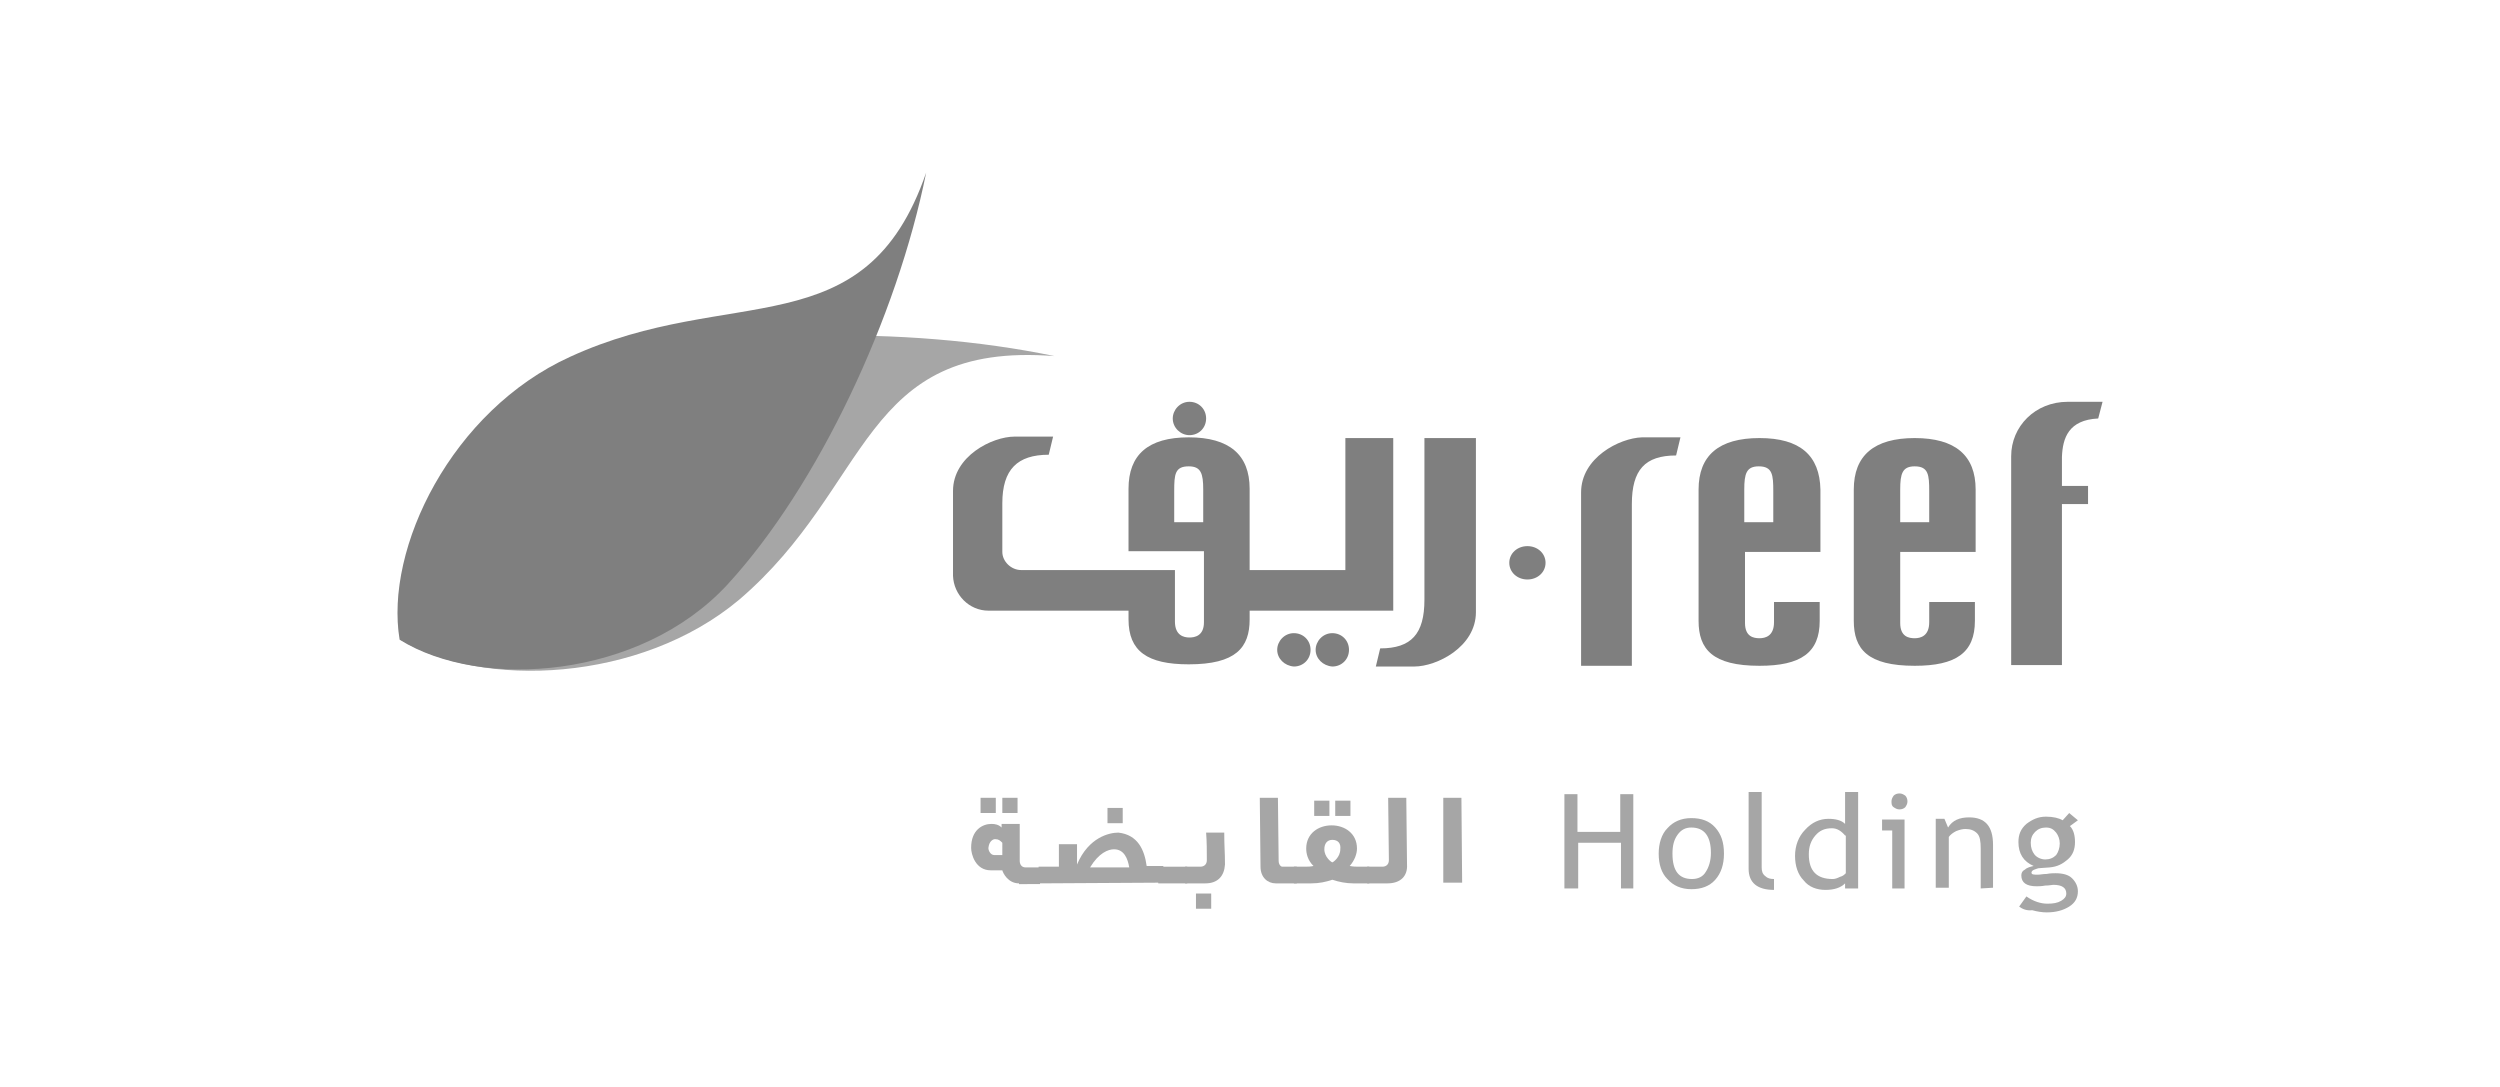
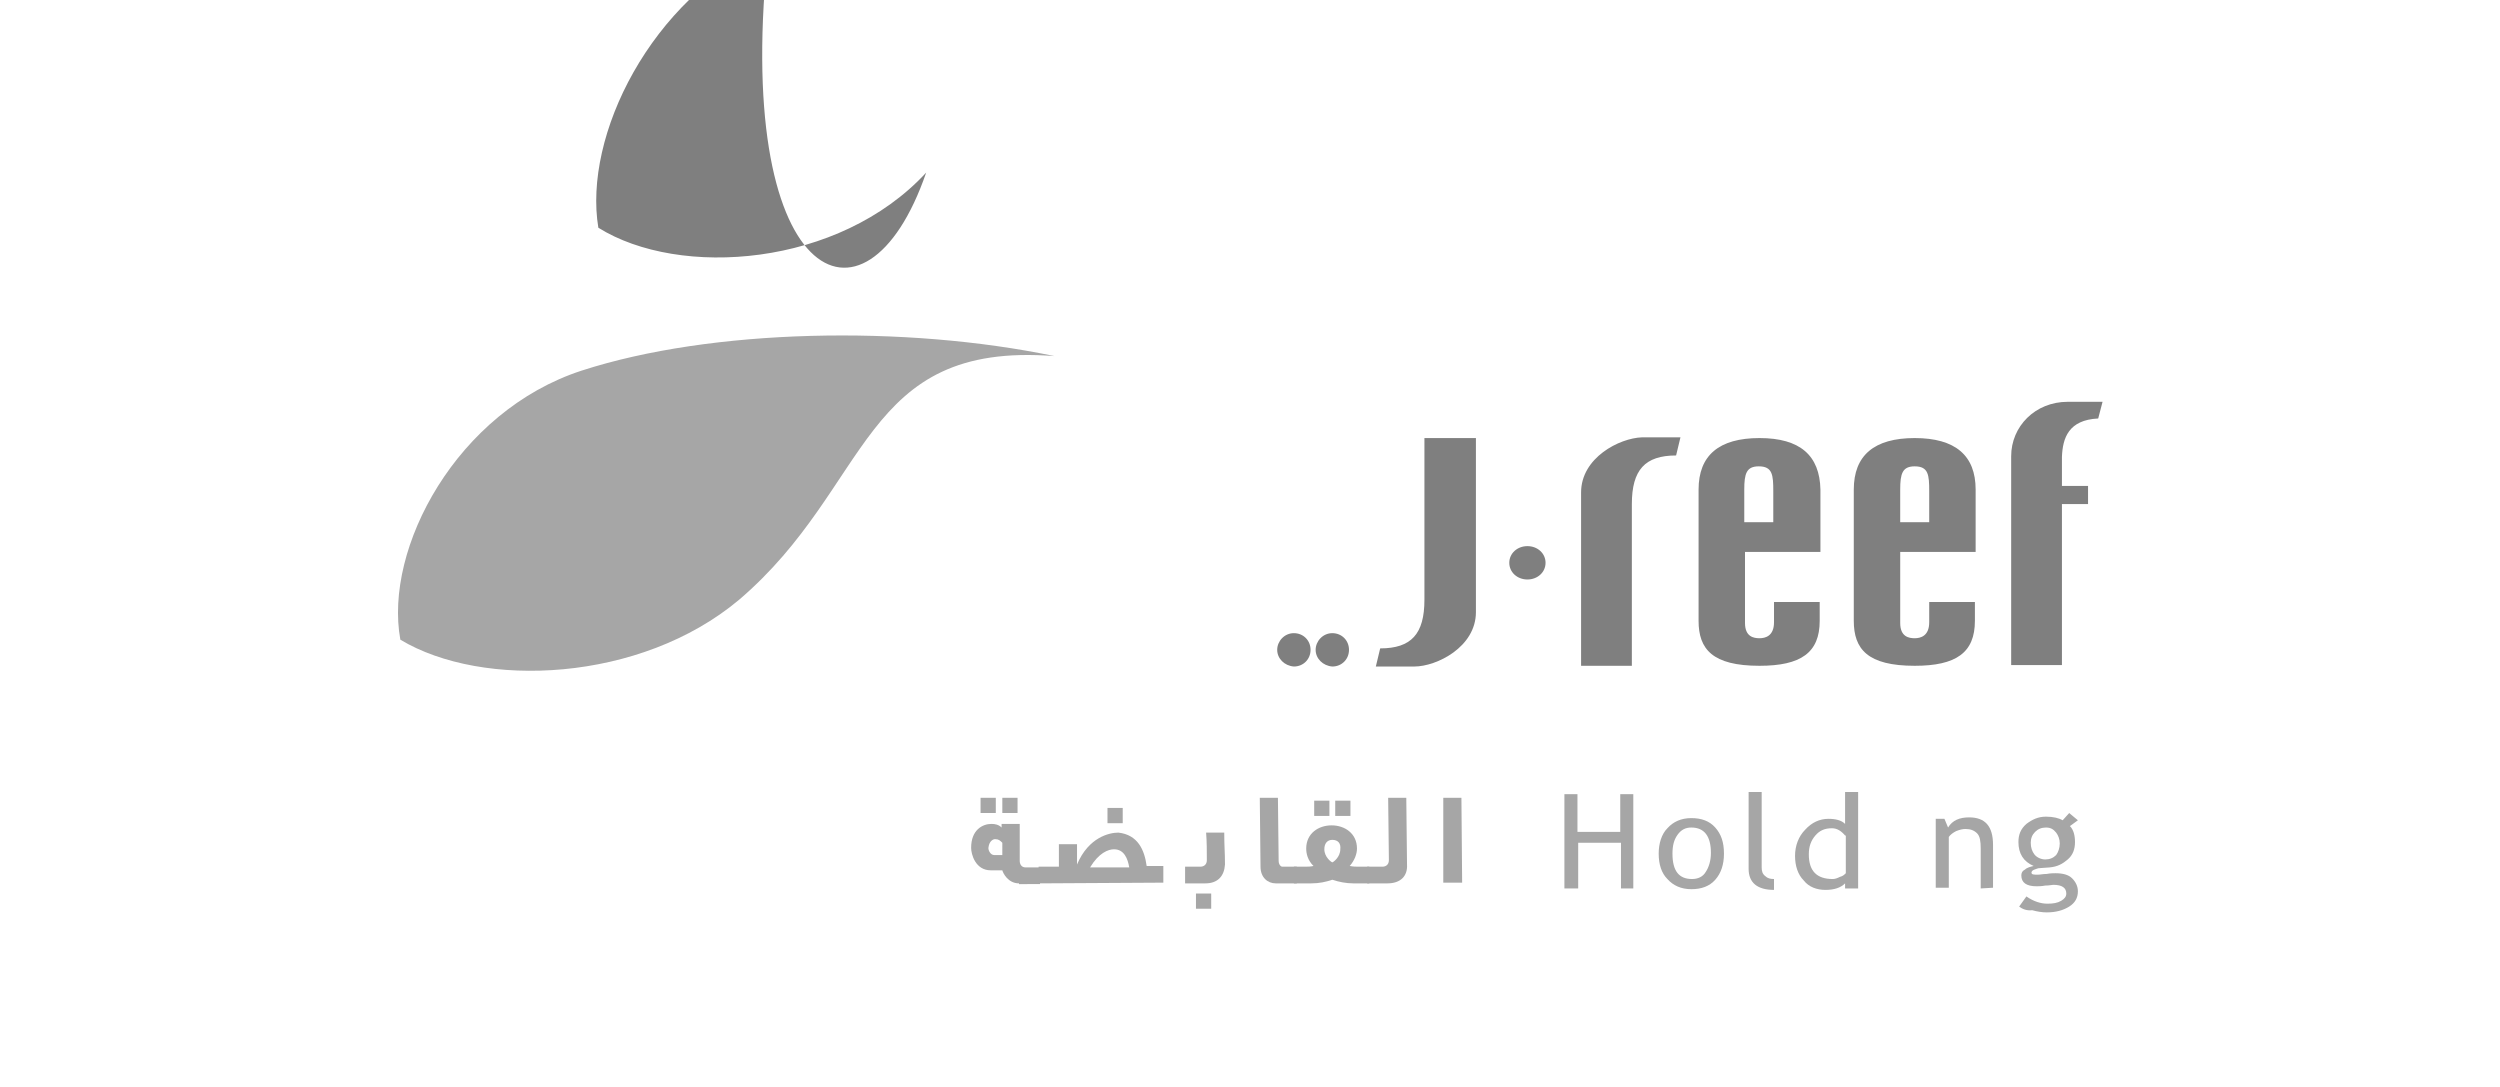
<svg xmlns="http://www.w3.org/2000/svg" id="Layer_1" x="0px" y="0px" viewBox="0 0 344.7 149.9" style="enable-background:new 0 0 344.7 149.9;" xml:space="preserve">
  <style type="text/css"> .st0{opacity:0.35;} .st1{fill:#7F7F7F;} .st2{fill-rule:evenodd;clip-rule:evenodd;fill:#7F7F7F;} </style>
  <g>
    <g class="st0">
      <path d="M55.2,88.2c11.3,6.8,33.1,5.9,46.7-5.5C120.3,67,118.6,47,145.4,49.1c-20.6-4.3-47.3-3.8-65.2,2 C63,56.7,52.9,75.6,55.2,88.2z" />
    </g>
    <g>
-       <path class="st1" d="M127.7,23.8c-4,19.9-14.9,43.2-27.4,56.8c-12,13-34,14.6-45.2,7.6c-2.1-12.6,7.2-31.6,23.5-39 C100.8,39,119.3,48.2,127.7,23.8" />
+       <path class="st1" d="M127.7,23.8c-12,13-34,14.6-45.2,7.6c-2.1-12.6,7.2-31.6,23.5-39 C100.8,39,119.3,48.2,127.7,23.8" />
    </g>
    <g>
      <path class="st1" d="M208.1,77.6c0-1.3,1.1-2.3,2.5-2.3s2.5,1,2.5,2.3s-1.1,2.3-2.5,2.3S208.1,78.9,208.1,77.6z" />
    </g>
    <g>
      <path class="st2" d="M176.1,89.6c0-1.2,1-2.3,2.3-2.3c1.3,0,2.3,1,2.3,2.3s-1,2.3-2.3,2.3C177.1,91.8,176.1,90.8,176.1,89.6z" />
    </g>
    <g>
      <path class="st2" d="M181.4,89.6c0-1.2,1-2.3,2.3-2.3c1.3,0,2.3,1,2.3,2.3s-1,2.3-2.3,2.3C182.4,91.8,181.4,90.8,181.4,89.6z" />
    </g>
    <g>
-       <path class="st2" d="M161.7,57.7c0-1.2,1-2.3,2.3-2.3c1.3,0,2.3,1,2.3,2.3s-1,2.3-2.3,2.3C162.8,60,161.7,59,161.7,57.7z" />
-     </g>
+       </g>
    <g>
      <path class="st2" d="M289.3,57.7l0.6-2.3h-4.8c-4.5,0-7.8,3.4-7.8,7.5v28.8h7V69.5h3.6V67h-3.6v-4 C284.4,60.4,285.2,57.9,289.3,57.7z M242.6,60.4c-5.6,0-8.4,2.4-8.4,7.1v18.1c0,3.9,1.9,6.2,8.4,6.2c5.7,0,8.3-1.8,8.3-6.2V83 h-6.3v2.8c0,1.9-1.2,2.2-2,2.2s-2-0.2-2-2.1v-9.8h10.4v-8.6C250.9,62.8,248.2,60.4,242.6,60.4z M244.5,72h-4v-4.5 c0-2.2,0.3-3.2,2-3.2c1.9,0,2,1.2,2,3.4V72z M264,60.4c-5.6,0-8.4,2.4-8.4,7.1v18.1c0,3.9,1.9,6.2,8.4,6.2c5.7,0,8.3-1.8,8.3-6.2 V83H266v2.8c0,1.9-1.2,2.2-2,2.2c-0.8,0-2-0.2-2-2.1v-9.8h10.4v-8.6C272.4,62.8,269.6,60.4,264,60.4z M266,72h-4v-4.5 c0-2.2,0.3-3.2,2-3.2c1.9,0,2,1.2,2,3.4V72z M218,67.9v23.9h7V69.5c0-4.7,1.8-6.7,6.1-6.7l0.6-2.5h-5.3 C223.3,60.4,218,63.1,218,67.9z" />
    </g>
    <g>
      <path class="st2" d="M196.4,60.4v19.2v3.1c0,4.7-1.8,6.7-6.1,6.7l-0.6,2.5h5.3c3.1,0,8.5-2.7,8.5-7.5v-4.7V60.4H196.4z" />
    </g>
    <g>
-       <path class="st2" d="M185.5,60.4v18.2h-13.2V67.4c0-4.7-2.8-7.1-8.4-7.1s-8.3,2.4-8.3,7.1V76h10.4v3.5v6.3c0,1.9-1.3,2.1-2,2.1 c-0.8,0-2-0.3-2-2.2v-6.1v-1h-21.2c-1.4,0-2.6-1.2-2.6-2.5v-6.7c0-4.7,2.1-6.7,6.4-6.7l0.6-2.5h-5.3c-3.1,0-8.5,2.7-8.5,7.5v11.4 c0,0.1,0,0.2,0,0.3c0.1,2.6,2.2,4.8,4.9,4.8h19.3v1.2c0,4.4,2.6,6.2,8.3,6.2c6.5,0,8.4-2.3,8.4-6.2v-1.2h19.8v-4.8V60.4H185.5z M161.9,72v-4.3c0-2.3,0.1-3.4,2-3.4c1.7,0,2,1,2,3.2V72H161.9z" />
-     </g>
+       </g>
    <g class="st0">
      <path d="M223.5,122.5v-6.3h-5.9v6.3h-1.9v-13h1.8v5.2h5.9v-5.2h1.8v13H223.5z" />
      <path d="M228.7,117.7c0-1.4,0.4-2.7,1.2-3.5c0.8-0.9,1.9-1.4,3.3-1.4c1.4,0,2.5,0.4,3.3,1.3c0.8,0.9,1.2,2,1.2,3.6 c0,1.5-0.4,2.7-1.2,3.6c-0.8,0.9-1.9,1.3-3.3,1.3c-1.4,0-2.5-0.5-3.3-1.4C229.1,120.4,228.7,119.2,228.7,117.7z M230.6,117.7 c0,2.4,0.9,3.5,2.7,3.5c0.8,0,1.5-0.3,1.9-1c0.4-0.6,0.7-1.5,0.7-2.6c0-2.3-0.9-3.5-2.7-3.5c-0.8,0-1.4,0.3-1.9,1 C230.8,115.8,230.6,116.6,230.6,117.7z" />
      <path d="M241.1,119.8v-10.6h1.8v10.4c0,0.5,0.1,0.9,0.5,1.2c0.3,0.3,0.7,0.4,1.2,0.4v1.5C242.3,122.7,241.1,121.7,241.1,119.8z" />
      <path d="M254.4,122.5v-0.7c-0.6,0.6-1.5,0.9-2.7,0.9c-1.2,0-2.3-0.4-3-1.3c-0.8-0.8-1.2-2-1.2-3.4c0-1.4,0.5-2.7,1.4-3.6 c0.9-1,2-1.5,3.2-1.5c1,0,1.8,0.2,2.3,0.7v-4.4h1.8v13.3H254.4L254.4,122.5z M254.4,115.2c-0.5-0.6-1.1-1-1.8-1 c-1,0-1.7,0.3-2.3,1s-0.9,1.5-0.9,2.6c0,2.3,1.1,3.4,3.3,3.4c0.3,0,0.6-0.1,1-0.3c0.4-0.1,0.6-0.3,0.8-0.5V115.2z" />
-       <path d="M260.9,122.5v-8h-1.4V113h3.1v9.5L260.9,122.5L260.9,122.5z M261.9,109.4c0.3,0,0.5,0.1,0.8,0.3c0.2,0.2,0.3,0.5,0.3,0.8 c0,0.3-0.1,0.5-0.3,0.8c-0.2,0.2-0.5,0.3-0.8,0.3s-0.5-0.1-0.8-0.3s-0.3-0.5-0.3-0.8c0-0.3,0.1-0.5,0.3-0.8 C261.3,109.5,261.6,109.4,261.9,109.4z" />
      <path d="M273.1,122.5v-5.5c0-1-0.1-1.7-0.5-2.1s-0.9-0.6-1.6-0.6c-0.4,0-0.8,0.1-1.3,0.3c-0.4,0.2-0.8,0.5-1,0.8v7h-1.8v-9.5h1.2 l0.5,1.2c0.6-1,1.6-1.4,2.9-1.4c2.2,0,3.3,1.2,3.3,3.8v5.9L273.1,122.5L273.1,122.5z" />
      <path d="M278.4,125l1-1.4c1,0.7,2,1,2.9,1c0.8,0,1.4-0.1,1.9-0.4c0.5-0.3,0.7-0.6,0.7-1c0-0.8-0.6-1.2-1.8-1.2 c-0.2,0-0.5,0.1-1.1,0.1c-0.5,0.1-1,0.1-1.2,0.1c-1.4,0-2.1-0.5-2.1-1.5c0-0.3,0.1-0.6,0.5-0.8c0.3-0.3,0.8-0.4,1.2-0.5 c-1.4-0.6-2.1-1.7-2.1-3.3c0-1,0.3-1.8,1.1-2.5c0.8-0.6,1.6-1,2.7-1c1,0,1.8,0.2,2.3,0.5l0.9-1l1.2,1l-1.1,0.8 c0.5,0.5,0.7,1.3,0.7,2.2c0,1-0.3,1.8-1,2.4s-1.4,1-2.5,1.1l-1.4,0.1c-0.2,0-0.4,0.1-0.7,0.2c-0.3,0.1-0.4,0.3-0.4,0.4 c0,0.3,0.3,0.3,0.9,0.3c0.3,0,0.7-0.1,1.2-0.1c0.5-0.1,1-0.1,1.2-0.1c1,0,1.8,0.2,2.3,0.7s0.8,1.1,0.8,1.8c0,0.9-0.4,1.6-1.2,2.1 s-1.8,0.8-3.1,0.8c-0.6,0-1.3-0.1-2-0.3C279.4,125.6,278.8,125.3,278.4,125z M282.1,114.1c-0.6,0-1.1,0.2-1.5,0.6 c-0.4,0.4-0.6,0.9-0.6,1.5c0,0.7,0.2,1.2,0.5,1.6c0.3,0.4,0.9,0.7,1.5,0.7c0.6,0,1.1-0.2,1.5-0.6c0.3-0.4,0.5-1,0.5-1.6 c0-0.6-0.2-1.1-0.5-1.5C283.1,114.3,282.7,114.1,282.1,114.1z" />
    </g>
    <g class="st0">
      <path d="M140.5,121.8c-1.5,0-2.2-1.4-2.3-1.8h-1.6c-2.1,0-2.7-2.2-2.7-3.1c0-2.5,1.6-3.3,2.8-3.3c0.5,0,1,0.1,1.4,0.5v-0.5h2.5 v5.1c0,0.4,0.2,0.9,0.8,0.9h2v2.3H140.5z M135.2,112.2V110h2.1v2.1H135.2z M138.2,116.2c-0.3-0.3-0.5-0.5-1-0.5 c-0.3,0-0.8,0.3-0.9,1.1c-0.1,0.3,0.2,1.1,0.8,1.1h1.1V116.2z M138.2,112.2V110h2.1v2.1H138.2z" />
      <path d="M143.2,121.8v-2.3h2.8v-3.1h2.5v2.8c1.6-3.8,4.5-4.4,5.7-4.4c2.7,0.3,3.6,2.4,3.9,4.6h2.3v2.3L143.2,121.8L143.2,121.8z M153.6,117.1c-0.8,0-2.1,0.5-3.3,2.5h5.4C155.5,118.4,155,117.1,153.6,117.1z M152.7,113.5v-2.1h2.1v2.1H152.7z" />
-       <path d="M159.7,121.8v-2.3h4v2.3H159.7z" />
      <path d="M166.2,121.8h-2.8v-2.3h2.1c0.5,0,0.9-0.3,0.9-0.9c0-1.3,0-2.5-0.1-3.8h2.5c0,2,0.1,2.6,0.1,4.4 C168.8,120.8,167.9,121.8,166.2,121.8z M164.9,125.3v-2.1h2.1v2.1H164.9z" />
      <path d="M175.9,121.8c-1.1,0-2.1-0.8-2.1-2.3l-0.1-9.5h2.5l0.1,8.7c0,0.5,0.3,0.8,0.5,0.8h2v2.3L175.9,121.8L175.9,121.8z" />
      <path d="M186.6,121.8c-1,0-2-0.2-2.9-0.5c-0.9,0.3-1.8,0.5-2.9,0.5h-2.4v-2.3h1.4c0.5,0,0.9,0,1.3-0.1c-0.8-0.8-1-1.7-1-2.4 c0-2.1,1.7-3.2,3.5-3.2s3.5,1.1,3.5,3.2c0,0.7-0.3,1.6-1,2.4c0.5,0.1,0.9,0.1,1.3,0.1h1.4v2.3H186.6z M181.2,112.5v-2.1h2.1v2.1 H181.2z M183.7,115.8c-0.7,0-1.1,0.5-1.1,1.3c0,1.1,1,1.8,1.1,1.8c0.1,0,1.1-0.7,1.1-1.8C184.9,116.3,184.5,115.8,183.7,115.8z M184.1,112.5v-2.1h2.1v2.1H184.1z" />
      <path d="M191.3,121.8h-2.8v-2.3h2.1c0.5,0,0.9-0.3,0.9-0.9c0-1.3-0.1-7.4-0.1-8.6h2.5c0,2,0.1,7.4,0.1,9.2 C194.1,120.8,193.1,121.8,191.3,121.8z" />
      <path d="M199,121.8L199,110h2.5l0.1,11.7H199z" />
    </g>
  </g>
</svg>